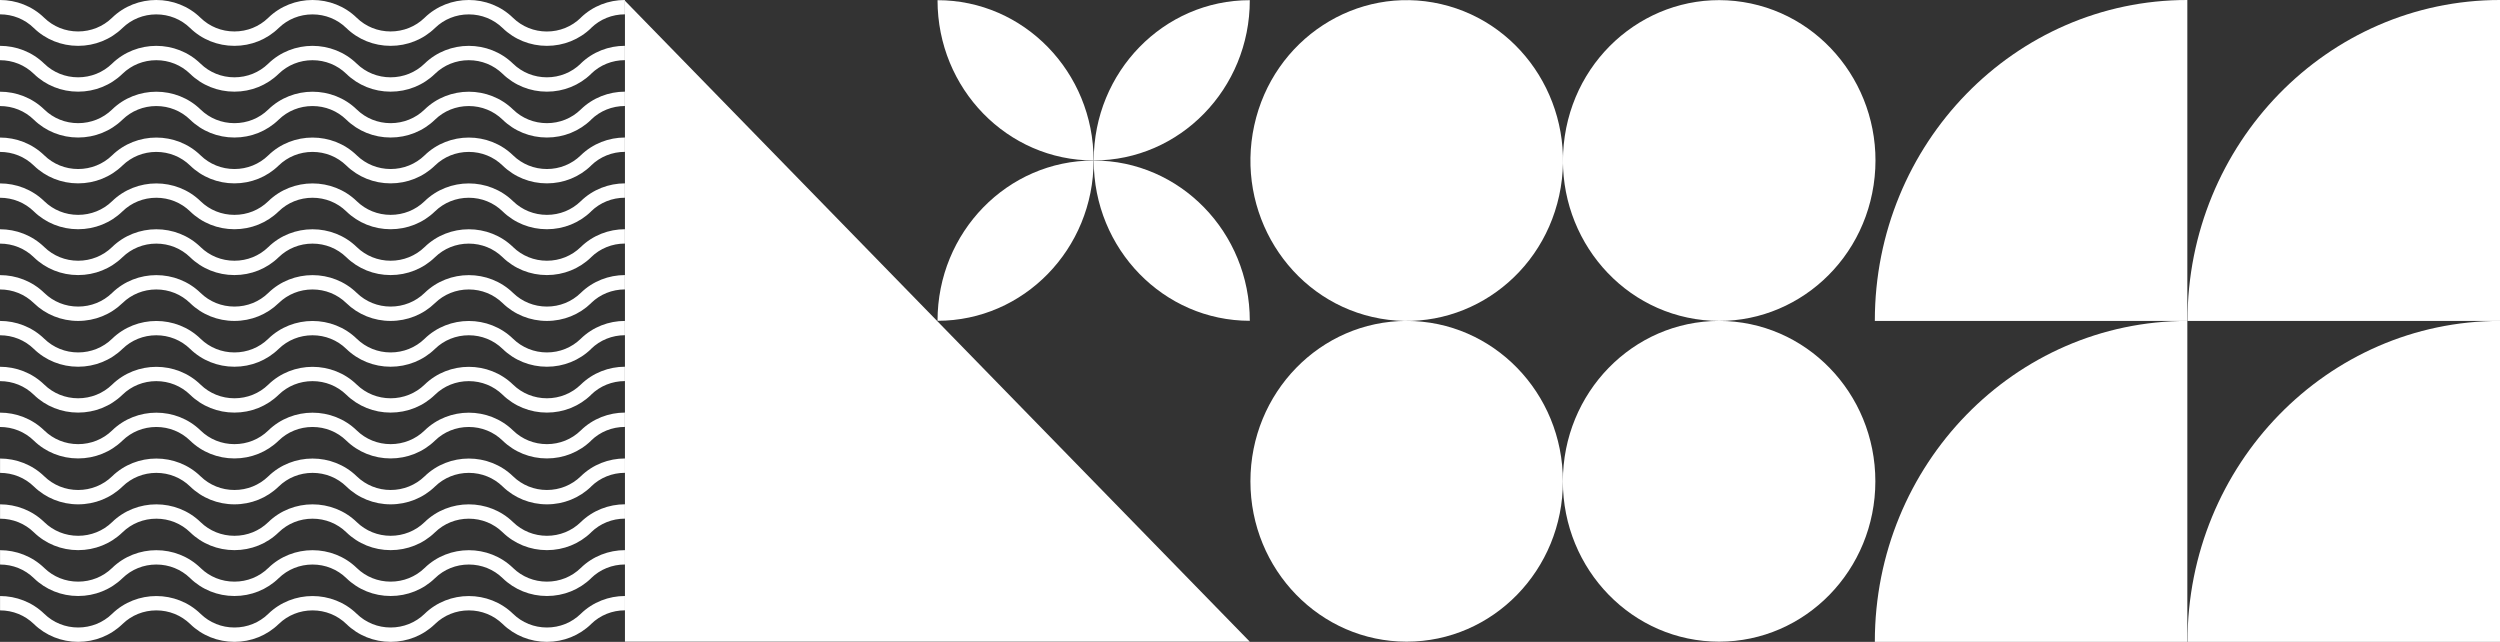
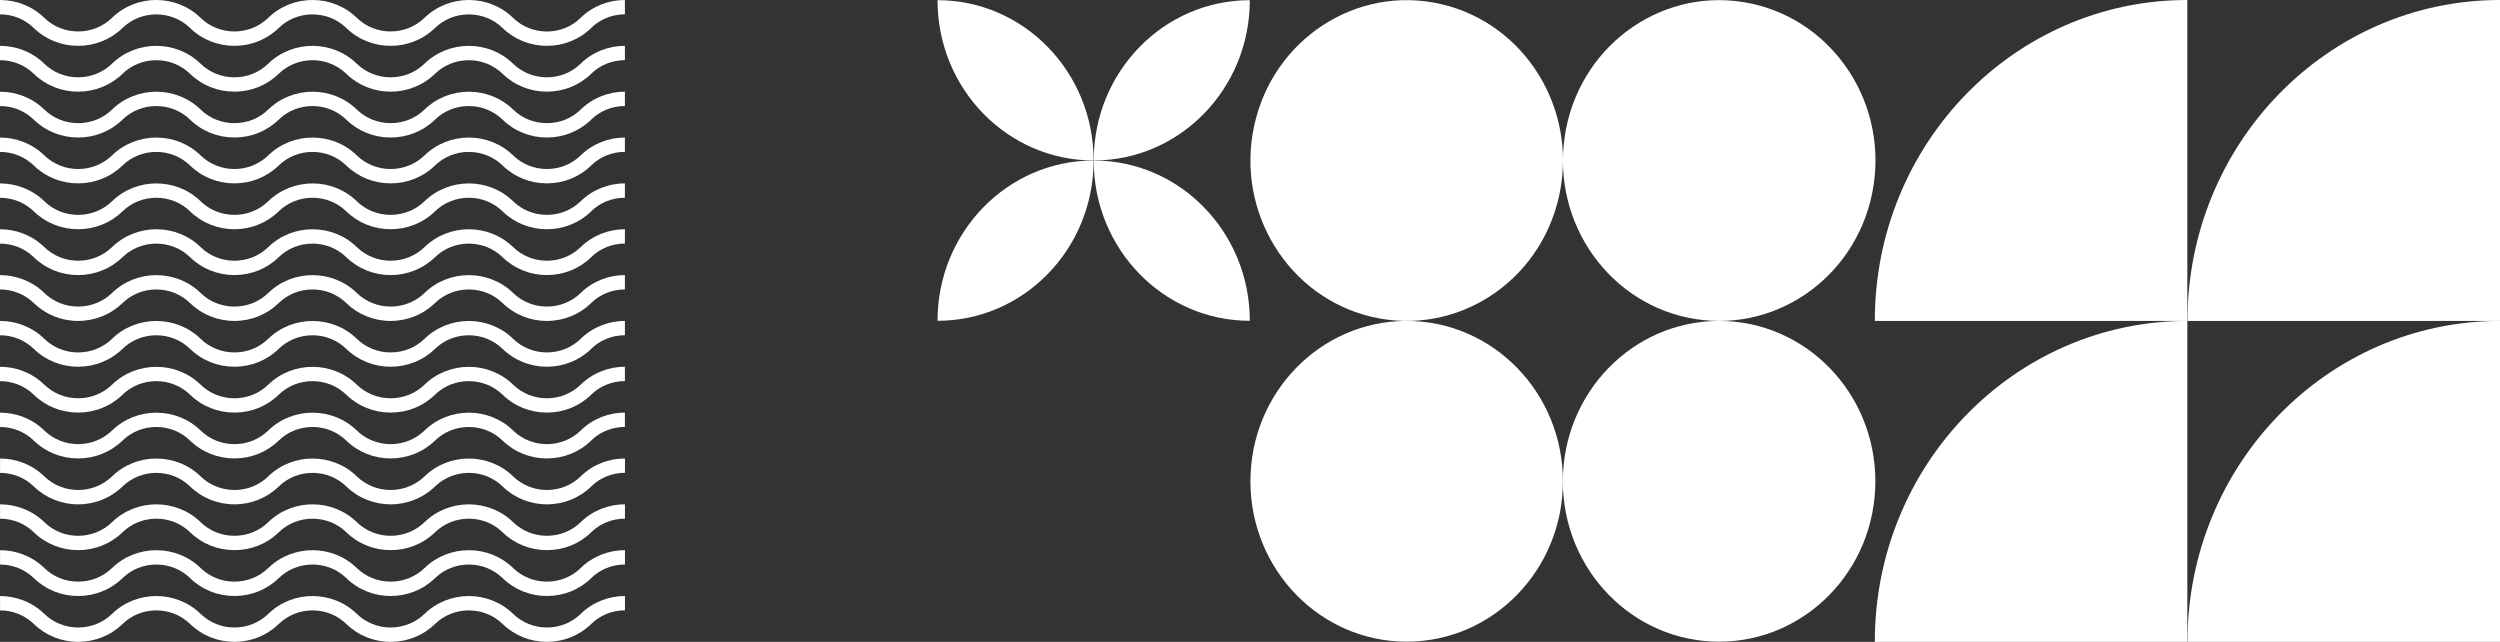
<svg xmlns="http://www.w3.org/2000/svg" width="148" height="38" viewBox="0 0 148 38" fill="none">
  <rect x="0" y="0" width="148" height="38" fill="#333333" stroke="none" />
  <path d="M148 38H129.5V37.987C129.5 27.501 137.782 18.999 148 18.999V38Z" fill="white" />
  <path d="M129.49 38H110.99V37.987C110.99 27.501 119.271 18.999 129.49 18.999V38Z" fill="white" />
  <path d="M148 18.999H129.5V18.985C129.503 8.5 137.784 0 148 0V18.999Z" fill="white" />
  <path d="M129.49 18.999H110.99V18.985C110.99 8.5 119.274 0 129.49 0V18.999Z" fill="white" />
  <path d="M2.002 1.659C2.702 2.339 3.634 2.714 4.624 2.714C5.613 2.714 6.55 2.339 7.25 1.659C7.785 1.139 8.495 0.852 9.252 0.852C10.009 0.852 10.72 1.139 11.255 1.659C11.954 2.339 12.887 2.714 13.876 2.714C14.866 2.714 15.797 2.339 16.497 1.659C17.032 1.139 17.742 0.852 18.5 0.852C19.257 0.852 19.967 1.139 20.502 1.659C21.202 2.339 22.134 2.714 23.123 2.714C24.113 2.714 25.05 2.339 25.75 1.659C26.285 1.139 26.995 0.852 27.752 0.852C28.509 0.852 29.219 1.139 29.755 1.659C30.454 2.339 31.386 2.714 32.376 2.714C33.365 2.714 34.297 2.339 34.997 1.659L34.994 1.656C35.529 1.136 36.24 0.849 36.994 0.849V0C36.044 0 35.096 0.351 34.373 1.056L34.376 1.058C33.84 1.578 33.13 1.865 32.376 1.865C31.619 1.865 30.909 1.578 30.373 1.058C29.653 0.351 28.702 0 27.752 0C26.802 0 25.854 0.351 25.131 1.056C24.596 1.576 23.878 1.862 23.123 1.862C22.366 1.862 21.656 1.576 21.121 1.056C20.4 0.351 19.45 0 18.5 0C17.549 0 16.602 0.351 15.879 1.056C15.343 1.576 14.633 1.862 13.876 1.862C13.119 1.862 12.409 1.576 11.874 1.056C11.153 0.351 10.203 0 9.252 0C8.302 0 7.354 0.351 6.631 1.056C6.096 1.576 5.378 1.862 4.624 1.862C3.866 1.862 3.156 1.576 2.621 1.056C1.898 0.351 0.95 0 0 0V0.849C0.757 0.849 1.467 1.136 2.002 1.659Z" fill="white" />
  <path d="M2.002 4.37C2.702 5.051 3.634 5.426 4.624 5.426C5.613 5.426 6.55 5.051 7.25 4.37C7.785 3.851 8.495 3.564 9.252 3.564C10.009 3.564 10.72 3.851 11.255 4.37C11.954 5.051 12.887 5.426 13.876 5.426C14.866 5.426 15.797 5.051 16.497 4.37C17.032 3.851 17.742 3.564 18.5 3.564C19.257 3.564 19.967 3.851 20.502 4.37C21.202 5.051 22.134 5.426 23.123 5.426C24.113 5.426 25.05 5.051 25.75 4.37C26.285 3.851 26.995 3.564 27.752 3.564C28.509 3.564 29.219 3.851 29.755 4.37C30.454 5.051 31.386 5.426 32.376 5.426C33.365 5.426 34.297 5.051 34.997 4.37L34.994 4.368C35.529 3.848 36.24 3.561 36.994 3.561V2.712C36.044 2.712 35.096 3.063 34.373 3.768L34.376 3.77C33.84 4.29 33.13 4.577 32.376 4.577C31.619 4.577 30.909 4.29 30.373 3.77C28.927 2.363 26.575 2.363 25.131 3.77C24.596 4.29 23.878 4.577 23.123 4.577C22.366 4.577 21.656 4.29 21.121 3.77C19.674 2.363 17.322 2.363 15.879 3.77C15.343 4.29 14.633 4.577 13.876 4.577C13.119 4.577 12.409 4.29 11.874 3.77C10.427 2.363 8.075 2.363 6.631 3.77C6.096 4.29 5.378 4.577 4.624 4.577C3.866 4.577 3.156 4.29 2.621 3.77C1.898 3.066 0.95 2.714 0 2.714V3.564C0.757 3.564 1.467 3.851 2.002 4.37Z" fill="white" />
  <path d="M34.378 6.485C33.843 7.005 33.133 7.291 32.378 7.291C31.621 7.291 30.911 7.005 30.376 6.485C28.93 5.078 26.577 5.078 25.134 6.485C24.598 7.005 23.88 7.291 23.126 7.291C22.369 7.291 21.659 7.005 21.123 6.485C19.677 5.078 17.325 5.078 15.881 6.485C15.346 7.005 14.636 7.291 13.879 7.291C13.121 7.291 12.411 7.005 11.876 6.485C10.43 5.078 8.078 5.078 6.634 6.485C6.099 7.005 5.381 7.291 4.626 7.291C3.869 7.291 3.159 7.005 2.624 6.485C1.898 5.78 0.95 5.429 0 5.429V6.278C0.757 6.278 1.467 6.565 2.002 7.085C2.702 7.766 3.634 8.141 4.624 8.141C5.613 8.141 6.55 7.766 7.25 7.085C7.785 6.565 8.495 6.278 9.252 6.278C10.009 6.278 10.72 6.565 11.255 7.085C11.954 7.766 12.887 8.141 13.876 8.141C14.866 8.141 15.797 7.766 16.497 7.085C17.032 6.565 17.742 6.278 18.5 6.278C19.257 6.278 19.967 6.565 20.502 7.085C21.202 7.766 22.134 8.141 23.123 8.141C24.113 8.141 25.05 7.766 25.75 7.085C26.285 6.565 26.995 6.278 27.752 6.278C28.509 6.278 29.219 6.565 29.755 7.085C30.454 7.766 31.386 8.141 32.376 8.141C33.365 8.141 34.297 7.766 34.997 7.085L34.994 7.082C35.529 6.562 36.24 6.276 36.994 6.276V5.426C36.046 5.429 35.099 5.78 34.378 6.485Z" fill="white" />
  <path d="M34.378 9.199C33.843 9.719 33.133 10.006 32.378 10.006C31.621 10.006 30.911 9.719 30.376 9.199C28.93 7.792 26.577 7.792 25.134 9.199C24.598 9.719 23.88 10.006 23.126 10.006C22.369 10.006 21.659 9.719 21.123 9.199C19.677 7.792 17.325 7.792 15.881 9.199C15.346 9.719 14.636 10.006 13.879 10.006C13.121 10.006 12.411 9.719 11.876 9.199C10.43 7.792 8.078 7.792 6.634 9.199C6.099 9.719 5.381 10.006 4.626 10.006C3.869 10.006 3.159 9.719 2.624 9.199C1.898 8.494 0.95 8.143 0 8.143V8.993C0.757 8.993 1.467 9.28 2.002 9.799C2.702 10.48 3.634 10.855 4.624 10.855C5.613 10.855 6.55 10.48 7.25 9.799C7.785 9.28 8.495 8.993 9.252 8.993C10.009 8.993 10.72 9.28 11.255 9.799C11.954 10.48 12.887 10.855 13.876 10.855C14.866 10.855 15.797 10.48 16.497 9.799C17.032 9.28 17.742 8.993 18.5 8.993C19.257 8.993 19.967 9.28 20.502 9.799C21.202 10.48 22.134 10.855 23.123 10.855C24.113 10.855 25.05 10.48 25.75 9.799C26.285 9.28 26.995 8.993 27.752 8.993C28.509 8.993 29.219 9.28 29.755 9.799C30.454 10.48 31.386 10.855 32.376 10.855C33.365 10.855 34.297 10.48 34.997 9.799L34.994 9.797C35.529 9.277 36.24 8.99 36.994 8.99V8.141C36.046 8.143 35.099 8.494 34.378 9.199Z" fill="white" />
  <path d="M34.378 11.914C33.843 12.434 33.133 12.72 32.378 12.72C31.621 12.72 30.911 12.434 30.376 11.914C28.93 10.507 26.577 10.507 25.134 11.914C24.598 12.434 23.88 12.72 23.126 12.72C22.369 12.72 21.659 12.434 21.123 11.914C19.677 10.507 17.325 10.507 15.881 11.914C15.346 12.434 14.636 12.72 13.879 12.72C13.121 12.72 12.411 12.434 11.876 11.914C10.43 10.507 8.078 10.507 6.634 11.914C6.099 12.434 5.381 12.72 4.626 12.72C3.869 12.72 3.159 12.434 2.624 11.914C1.898 11.209 0.95 10.858 0 10.858V11.707C0.757 11.707 1.467 11.994 2.002 12.514C2.702 13.195 3.634 13.57 4.624 13.57C5.613 13.57 6.55 13.195 7.25 12.514C7.785 11.994 8.495 11.707 9.252 11.707C10.009 11.707 10.72 11.994 11.255 12.514C11.954 13.195 12.887 13.57 13.876 13.57C14.866 13.57 15.797 13.195 16.497 12.514C17.032 11.994 17.742 11.707 18.5 11.707C19.257 11.707 19.967 11.994 20.502 12.514C21.202 13.195 22.134 13.57 23.123 13.57C24.113 13.57 25.05 13.195 25.75 12.514C26.285 11.994 26.995 11.707 27.752 11.707C28.509 11.707 29.219 11.994 29.755 12.514C30.454 13.195 31.386 13.57 32.376 13.57C33.365 13.57 34.297 13.195 34.997 12.514L34.994 12.511C35.529 11.991 36.24 11.705 36.994 11.705V10.855C36.046 10.858 35.099 11.209 34.378 11.914Z" fill="white" />
  <path d="M34.378 14.628C33.843 15.148 33.133 15.435 32.378 15.435C31.621 15.435 30.911 15.148 30.376 14.628C28.93 13.221 26.577 13.221 25.134 14.628C24.598 15.148 23.88 15.435 23.126 15.435C22.369 15.435 21.659 15.148 21.123 14.628C19.677 13.221 17.325 13.221 15.881 14.628C15.346 15.148 14.636 15.435 13.879 15.435C13.121 15.435 12.411 15.148 11.876 14.628C10.43 13.221 8.078 13.221 6.634 14.628C6.099 15.148 5.381 15.435 4.626 15.435C3.869 15.435 3.159 15.148 2.624 14.628C1.898 13.923 0.95 13.572 0 13.572V14.422C0.757 14.422 1.467 14.709 2.002 15.228C2.702 15.909 3.634 16.284 4.624 16.284C5.613 16.284 6.55 15.909 7.25 15.228C7.785 14.709 8.495 14.422 9.252 14.422C10.009 14.422 10.72 14.709 11.255 15.228C11.954 15.909 12.887 16.284 13.876 16.284C14.866 16.284 15.797 15.909 16.497 15.228C17.032 14.709 17.742 14.422 18.5 14.422C19.257 14.422 19.967 14.709 20.502 15.228C21.202 15.909 22.134 16.284 23.123 16.284C24.113 16.284 25.05 15.909 25.75 15.228C26.285 14.709 26.995 14.422 27.752 14.422C28.509 14.422 29.219 14.709 29.755 15.228C30.454 15.909 31.386 16.284 32.376 16.284C33.365 16.284 34.297 15.909 34.997 15.228L34.994 15.226C35.529 14.706 36.24 14.419 36.994 14.419V13.57C36.046 13.572 35.099 13.923 34.378 14.628Z" fill="white" />
  <path d="M34.378 17.343C33.843 17.863 33.133 18.149 32.378 18.149C31.621 18.149 30.911 17.863 30.376 17.343C28.93 15.936 26.577 15.936 25.134 17.343C24.598 17.863 23.88 18.149 23.126 18.149C22.369 18.149 21.659 17.863 21.123 17.343C19.677 15.936 17.325 15.936 15.881 17.343C15.346 17.863 14.636 18.149 13.879 18.149C13.121 18.149 12.411 17.863 11.876 17.343C10.43 15.936 8.078 15.936 6.634 17.343C6.099 17.863 5.381 18.149 4.626 18.149C3.869 18.149 3.159 17.863 2.624 17.343C1.898 16.638 0.95 16.287 0 16.287V17.136C0.757 17.136 1.467 17.423 2.002 17.943C2.702 18.623 3.634 18.999 4.624 18.999C5.613 18.999 6.55 18.623 7.25 17.943C7.785 17.423 8.495 17.136 9.252 17.136C10.009 17.136 10.72 17.423 11.255 17.943C11.954 18.623 12.887 18.999 13.876 18.999C14.866 18.999 15.797 18.623 16.497 17.943C17.032 17.423 17.742 17.136 18.5 17.136C19.257 17.136 19.967 17.423 20.502 17.943C21.202 18.623 22.134 18.999 23.123 18.999C24.113 18.999 25.05 18.623 25.75 17.943C26.285 17.423 26.995 17.136 27.752 17.136C28.509 17.136 29.219 17.423 29.755 17.943C30.454 18.623 31.386 18.999 32.376 18.999C33.365 18.999 34.297 18.623 34.997 17.943L34.994 17.94C35.529 17.42 36.24 17.134 36.994 17.134V16.284C36.046 16.287 35.099 16.638 34.378 17.343Z" fill="white" />
  <path d="M34.378 20.057C33.843 20.577 33.133 20.864 32.378 20.864C31.621 20.864 30.911 20.577 30.376 20.057C28.93 18.65 26.577 18.65 25.134 20.057C24.598 20.577 23.88 20.864 23.126 20.864C22.369 20.864 21.659 20.577 21.123 20.057C19.677 18.65 17.325 18.65 15.881 20.057C15.346 20.577 14.636 20.864 13.879 20.864C13.121 20.864 12.411 20.577 11.876 20.057C10.43 18.65 8.078 18.65 6.634 20.057C6.099 20.577 5.381 20.864 4.626 20.864C3.869 20.864 3.159 20.577 2.624 20.057C1.898 19.352 0.95 18.999 0 18.999V19.848C0.757 19.848 1.467 20.135 2.002 20.655C2.702 21.335 3.634 21.71 4.624 21.71C5.613 21.71 6.55 21.335 7.25 20.655C7.785 20.135 8.495 19.848 9.252 19.848C10.009 19.848 10.72 20.135 11.255 20.655C11.954 21.335 12.887 21.71 13.876 21.71C14.866 21.71 15.797 21.335 16.497 20.655C17.032 20.135 17.742 19.848 18.5 19.848C19.257 19.848 19.967 20.135 20.502 20.655C21.202 21.335 22.134 21.71 23.123 21.71C24.113 21.71 25.05 21.335 25.75 20.655C26.285 20.135 26.995 19.848 27.752 19.848C28.509 19.848 29.219 20.135 29.755 20.655C30.454 21.335 31.386 21.71 32.376 21.71C33.365 21.71 34.297 21.335 34.997 20.655L34.994 20.652C35.529 20.132 36.24 19.845 36.994 19.845V18.999C36.046 18.999 35.099 19.352 34.378 20.057Z" fill="white" />
  <path d="M34.378 22.772C33.843 23.291 33.133 23.578 32.378 23.578C31.621 23.578 30.911 23.291 30.376 22.772C28.93 21.365 26.577 21.365 25.134 22.772C24.598 23.291 23.88 23.578 23.126 23.578C22.369 23.578 21.659 23.291 21.123 22.772C19.677 21.365 17.325 21.365 15.881 22.772C15.346 23.291 14.636 23.578 13.879 23.578C13.121 23.578 12.411 23.291 11.876 22.772C10.43 21.365 8.078 21.365 6.634 22.772C6.099 23.291 5.381 23.578 4.626 23.578C3.869 23.578 3.159 23.291 2.624 22.772C1.898 22.067 0.95 21.713 0 21.713V22.563C0.757 22.563 1.467 22.849 2.002 23.369C2.702 24.05 3.634 24.425 4.624 24.425C5.613 24.425 6.55 24.05 7.25 23.369C7.785 22.849 8.495 22.563 9.252 22.563C10.009 22.563 10.72 22.849 11.255 23.369C11.954 24.05 12.887 24.425 13.876 24.425C14.866 24.425 15.797 24.05 16.497 23.369C17.032 22.849 17.742 22.563 18.5 22.563C19.257 22.563 19.967 22.849 20.502 23.369C21.202 24.05 22.134 24.425 23.123 24.425C24.113 24.425 25.05 24.05 25.75 23.369C26.285 22.849 26.995 22.563 27.752 22.563C28.509 22.563 29.219 22.849 29.755 23.369C30.454 24.05 31.386 24.425 32.376 24.425C33.365 24.425 34.297 24.05 34.997 23.369L34.994 23.366C35.529 22.847 36.24 22.56 36.994 22.56V21.71C36.046 21.713 35.099 22.067 34.378 22.772Z" fill="white" />
  <path d="M34.378 25.486C33.843 26.006 33.133 26.293 32.378 26.293C31.621 26.293 30.911 26.006 30.376 25.486C28.93 24.079 26.577 24.079 25.134 25.486C24.598 26.006 23.88 26.293 23.126 26.293C22.369 26.293 21.659 26.006 21.123 25.486C19.677 24.079 17.325 24.079 15.881 25.486C15.346 26.006 14.636 26.293 13.879 26.293C13.121 26.293 12.411 26.006 11.876 25.486C10.43 24.079 8.078 24.079 6.634 25.486C6.099 26.006 5.381 26.293 4.626 26.293C3.869 26.293 3.159 26.006 2.624 25.486C1.898 24.781 0.95 24.428 0 24.428V25.277C0.757 25.277 1.467 25.564 2.002 26.084C2.702 26.764 3.634 27.139 4.624 27.139C5.613 27.139 6.55 26.764 7.25 26.084C7.785 25.564 8.495 25.277 9.252 25.277C10.009 25.277 10.72 25.564 11.255 26.084C11.954 26.764 12.887 27.139 13.876 27.139C14.866 27.139 15.797 26.764 16.497 26.084C17.032 25.564 17.742 25.277 18.5 25.277C19.257 25.277 19.967 25.564 20.502 26.084C21.202 26.764 22.134 27.139 23.123 27.139C24.113 27.139 25.05 26.764 25.75 26.084C26.285 25.564 26.995 25.277 27.752 25.277C28.509 25.277 29.219 25.564 29.755 26.084C30.454 26.764 31.386 27.139 32.376 27.139C33.365 27.139 34.297 26.764 34.997 26.084L34.994 26.081C35.529 25.561 36.24 25.274 36.994 25.274V24.425C36.046 24.428 35.099 24.779 34.378 25.486Z" fill="white" />
  <path d="M34.378 28.201C33.843 28.72 33.133 29.007 32.378 29.007C31.621 29.007 30.911 28.72 30.376 28.201C28.93 26.794 26.577 26.794 25.134 28.201C24.598 28.72 23.88 29.007 23.126 29.007C22.369 29.007 21.659 28.72 21.123 28.201C19.677 26.794 17.325 26.794 15.881 28.201C15.346 28.72 14.636 29.007 13.879 29.007C13.121 29.007 12.411 28.72 11.876 28.201C10.43 26.794 8.078 26.794 6.634 28.201C6.099 28.72 5.381 29.007 4.626 29.007C3.869 29.007 3.159 28.72 2.624 28.201C1.901 27.498 0.95 27.145 0.003 27.145V27.994C0.76 27.994 1.47 28.281 2.005 28.801C2.705 29.481 3.637 29.857 4.626 29.857C5.616 29.857 6.553 29.481 7.253 28.801C7.788 28.281 8.498 27.994 9.255 27.994C10.012 27.994 10.722 28.281 11.258 28.801C11.957 29.481 12.889 29.857 13.879 29.857C14.868 29.857 15.8 29.481 16.5 28.801C17.035 28.281 17.745 27.994 18.502 27.994C19.259 27.994 19.97 28.281 20.505 28.801C21.204 29.481 22.136 29.857 23.126 29.857C24.115 29.857 25.053 29.481 25.752 28.801C26.288 28.281 26.998 27.994 27.755 27.994C28.512 27.994 29.222 28.281 29.757 28.801C30.457 29.481 31.389 29.857 32.378 29.857C33.368 29.857 34.3 29.481 34.999 28.801L34.997 28.798C35.532 28.278 36.242 27.991 36.997 27.991V27.142C36.046 27.142 35.099 27.493 34.378 28.201Z" fill="white" />
  <path d="M34.378 30.912C33.843 31.432 33.133 31.719 32.378 31.719C31.621 31.719 30.911 31.432 30.376 30.912C28.93 29.506 26.577 29.506 25.134 30.912C24.598 31.432 23.88 31.719 23.126 31.719C22.369 31.719 21.659 31.432 21.123 30.912C19.677 29.506 17.325 29.506 15.881 30.912C15.346 31.432 14.636 31.719 13.879 31.719C13.121 31.719 12.411 31.432 11.876 30.912C10.43 29.506 8.078 29.506 6.634 30.912C6.099 31.432 5.381 31.719 4.626 31.719C3.869 31.719 3.159 31.432 2.624 30.912C1.901 30.21 0.95 29.857 0.003 29.857V30.706C0.76 30.706 1.47 30.993 2.005 31.513C2.705 32.193 3.637 32.568 4.626 32.568C5.616 32.568 6.553 32.193 7.253 31.513C7.788 30.993 8.498 30.706 9.255 30.706C10.012 30.706 10.722 30.993 11.258 31.513C11.957 32.193 12.889 32.568 13.879 32.568C14.868 32.568 15.8 32.193 16.5 31.513C17.035 30.993 17.745 30.706 18.502 30.706C19.259 30.706 19.97 30.993 20.505 31.513C21.204 32.193 22.136 32.568 23.126 32.568C24.115 32.568 25.053 32.193 25.752 31.513C26.288 30.993 26.998 30.706 27.755 30.706C28.512 30.706 29.222 30.993 29.757 31.513C30.457 32.193 31.389 32.568 32.378 32.568C33.368 32.568 34.3 32.193 34.999 31.513L34.997 31.51C35.532 30.99 36.242 30.703 36.997 30.703V29.854C36.046 29.857 35.099 30.208 34.378 30.912Z" fill="white" />
  <path d="M34.378 33.627C33.843 34.147 33.133 34.433 32.378 34.433C31.621 34.433 30.911 34.147 30.376 33.627C28.93 32.22 26.577 32.22 25.134 33.627C24.598 34.147 23.88 34.433 23.126 34.433C22.369 34.433 21.659 34.147 21.123 33.627C19.677 32.22 17.325 32.22 15.881 33.627C15.346 34.147 14.636 34.433 13.879 34.433C13.121 34.433 12.411 34.147 11.876 33.627C10.43 32.22 8.078 32.22 6.634 33.627C6.099 34.147 5.381 34.433 4.626 34.433C3.869 34.433 3.159 34.147 2.624 33.627C1.901 32.925 0.95 32.571 0.003 32.571V33.42C0.76 33.42 1.47 33.707 2.005 34.227C2.705 34.908 3.637 35.283 4.626 35.283C5.616 35.283 6.553 34.908 7.253 34.227C7.788 33.707 8.498 33.42 9.255 33.42C10.012 33.42 10.722 33.707 11.258 34.227C11.957 34.908 12.889 35.283 13.879 35.283C14.868 35.283 15.8 34.908 16.5 34.227C17.035 33.707 17.745 33.42 18.502 33.42C19.259 33.42 19.97 33.707 20.505 34.227C21.204 34.908 22.136 35.283 23.126 35.283C24.115 35.283 25.053 34.908 25.752 34.227C26.288 33.707 26.998 33.42 27.755 33.42C28.512 33.42 29.222 33.707 29.757 34.227C30.457 34.908 31.389 35.283 32.378 35.283C33.368 35.283 34.3 34.908 34.999 34.227L34.997 34.224C35.532 33.705 36.242 33.418 36.997 33.418V32.568C36.046 32.571 35.099 32.922 34.378 33.627Z" fill="white" />
  <path d="M34.378 36.341C33.843 36.861 33.133 37.148 32.378 37.148C31.621 37.148 30.911 36.861 30.376 36.341C28.93 34.934 26.577 34.934 25.134 36.341C24.598 36.861 23.88 37.148 23.126 37.148C22.369 37.148 21.659 36.861 21.123 36.341C19.677 34.934 17.325 34.934 15.881 36.341C15.346 36.861 14.636 37.148 13.879 37.148C13.121 37.148 12.411 36.861 11.876 36.341C10.43 34.934 8.078 34.934 6.634 36.341C6.099 36.861 5.381 37.148 4.626 37.148C3.869 37.148 3.159 36.861 2.624 36.341C1.901 35.639 0.95 35.285 0.003 35.285V36.135C0.76 36.135 1.47 36.422 2.005 36.941C2.705 37.622 3.637 37.997 4.626 37.997C5.616 37.997 6.553 37.622 7.253 36.941C7.788 36.422 8.498 36.135 9.255 36.135C10.012 36.135 10.722 36.422 11.258 36.941C11.957 37.622 12.889 37.997 13.879 37.997C14.868 37.997 15.8 37.622 16.5 36.941C17.035 36.422 17.745 36.135 18.502 36.135C19.259 36.135 19.97 36.422 20.505 36.941C21.204 37.622 22.136 37.997 23.126 37.997C24.115 37.997 25.053 37.622 25.752 36.941C26.288 36.422 26.998 36.135 27.755 36.135C28.512 36.135 29.222 36.422 29.757 36.941C30.457 37.622 31.389 37.997 32.378 37.997C33.368 37.997 34.3 37.622 34.999 36.941L34.997 36.939C35.532 36.419 36.242 36.132 36.997 36.132V35.283C36.046 35.285 35.099 35.637 34.378 36.341Z" fill="white" />
  <path d="M101.771 37.987C106.88 37.987 111.021 33.736 111.021 28.493C111.021 23.249 106.88 18.999 101.771 18.999C96.663 18.999 92.522 23.249 92.522 28.493C92.522 33.736 96.663 37.987 101.771 37.987Z" fill="white" />
  <path d="M83.274 37.987C88.383 37.987 92.524 33.736 92.524 28.493C92.524 23.249 88.383 18.999 83.274 18.999C78.166 18.999 74.025 23.249 74.025 28.493C74.025 33.736 78.166 37.987 83.274 37.987Z" fill="white" />
  <path d="M110.919 10.955C111.699 5.773 108.239 0.922 103.191 0.121C98.142 -0.68 93.416 2.871 92.636 8.053C91.855 13.235 95.315 18.086 100.364 18.887C105.413 19.688 110.138 16.137 110.919 10.955Z" fill="white" />
  <path d="M92.303 11.582C93.421 6.465 90.286 1.387 85.301 0.24C80.316 -0.907 75.369 2.311 74.251 7.427C73.134 12.543 76.269 17.621 81.254 18.768C86.238 19.916 91.186 16.698 92.303 11.582Z" fill="white" />
  <path d="M73.988 18.991C68.884 18.991 64.749 14.743 64.749 9.507V9.502C69.853 9.502 73.988 13.749 73.988 18.985V18.991Z" fill="white" />
  <path d="M55.502 18.991V18.985C55.502 13.747 59.639 9.502 64.741 9.502V9.507C64.741 14.743 60.605 18.991 55.502 18.991Z" fill="white" />
  <path d="M64.749 9.499V9.494C64.749 4.255 68.887 0.011 73.988 0.011V0.016C73.988 5.255 69.85 9.499 64.749 9.499Z" fill="white" />
  <path d="M64.741 9.499C59.637 9.499 55.502 5.252 55.502 0.016V0.011C60.605 0.011 64.741 4.258 64.741 9.494V9.499Z" fill="white" />
-   <path d="M36.997 37.987V0.046L73.988 37.987H36.997Z" fill="white" />
</svg>